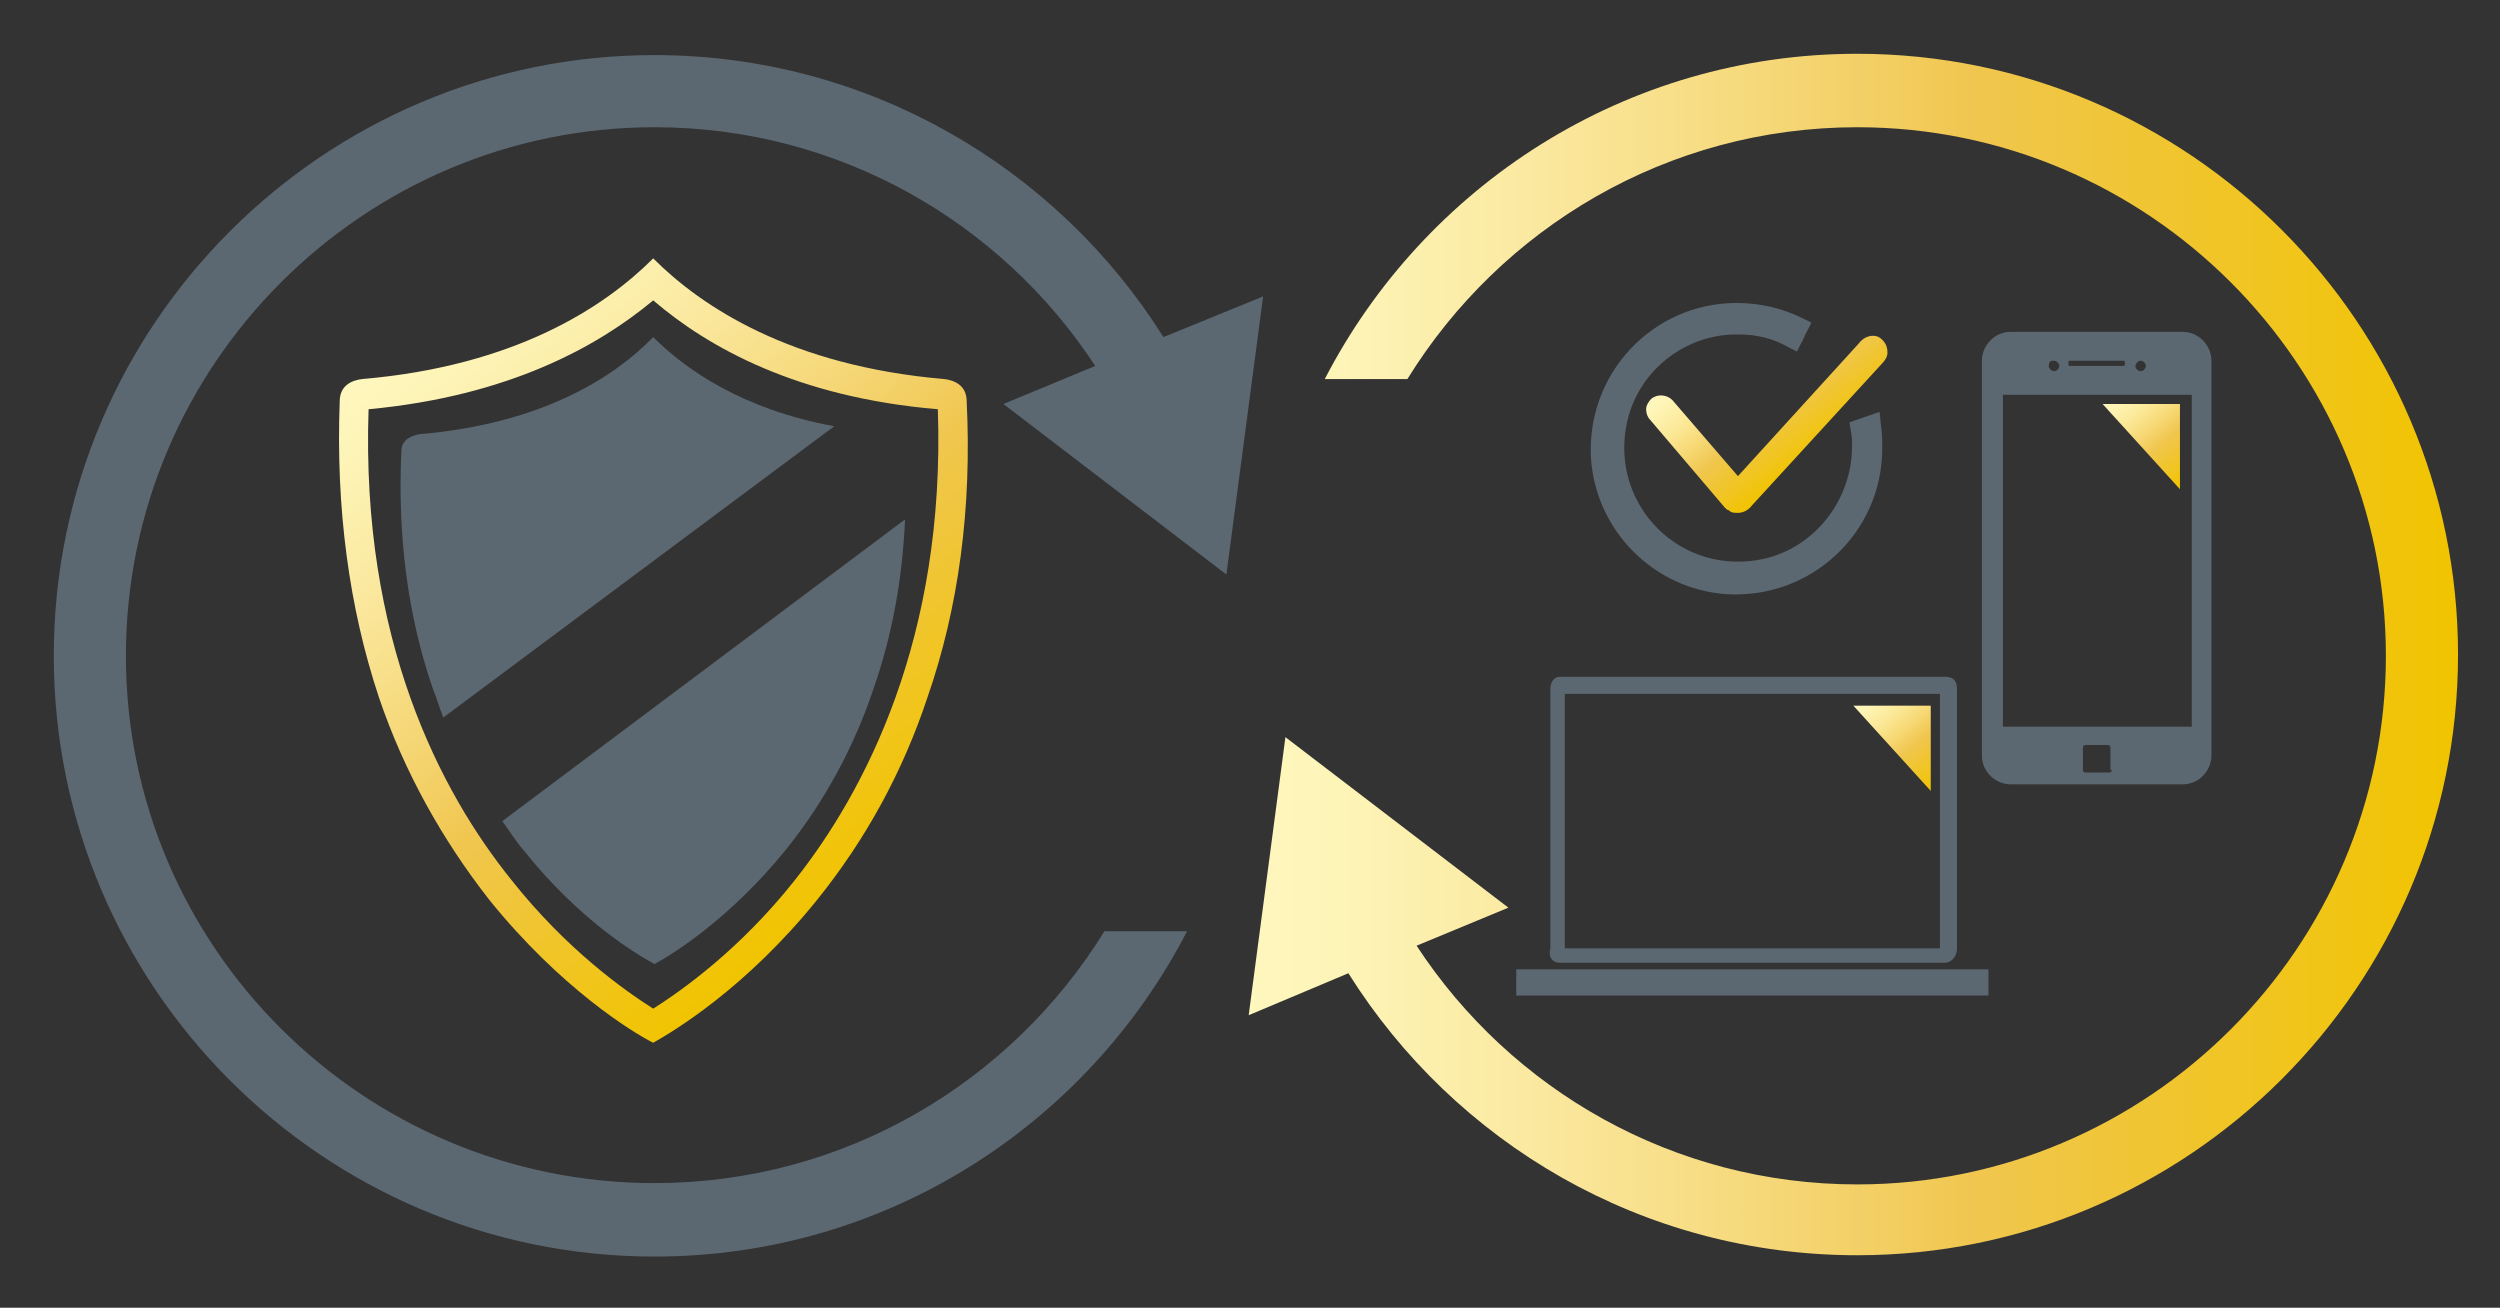
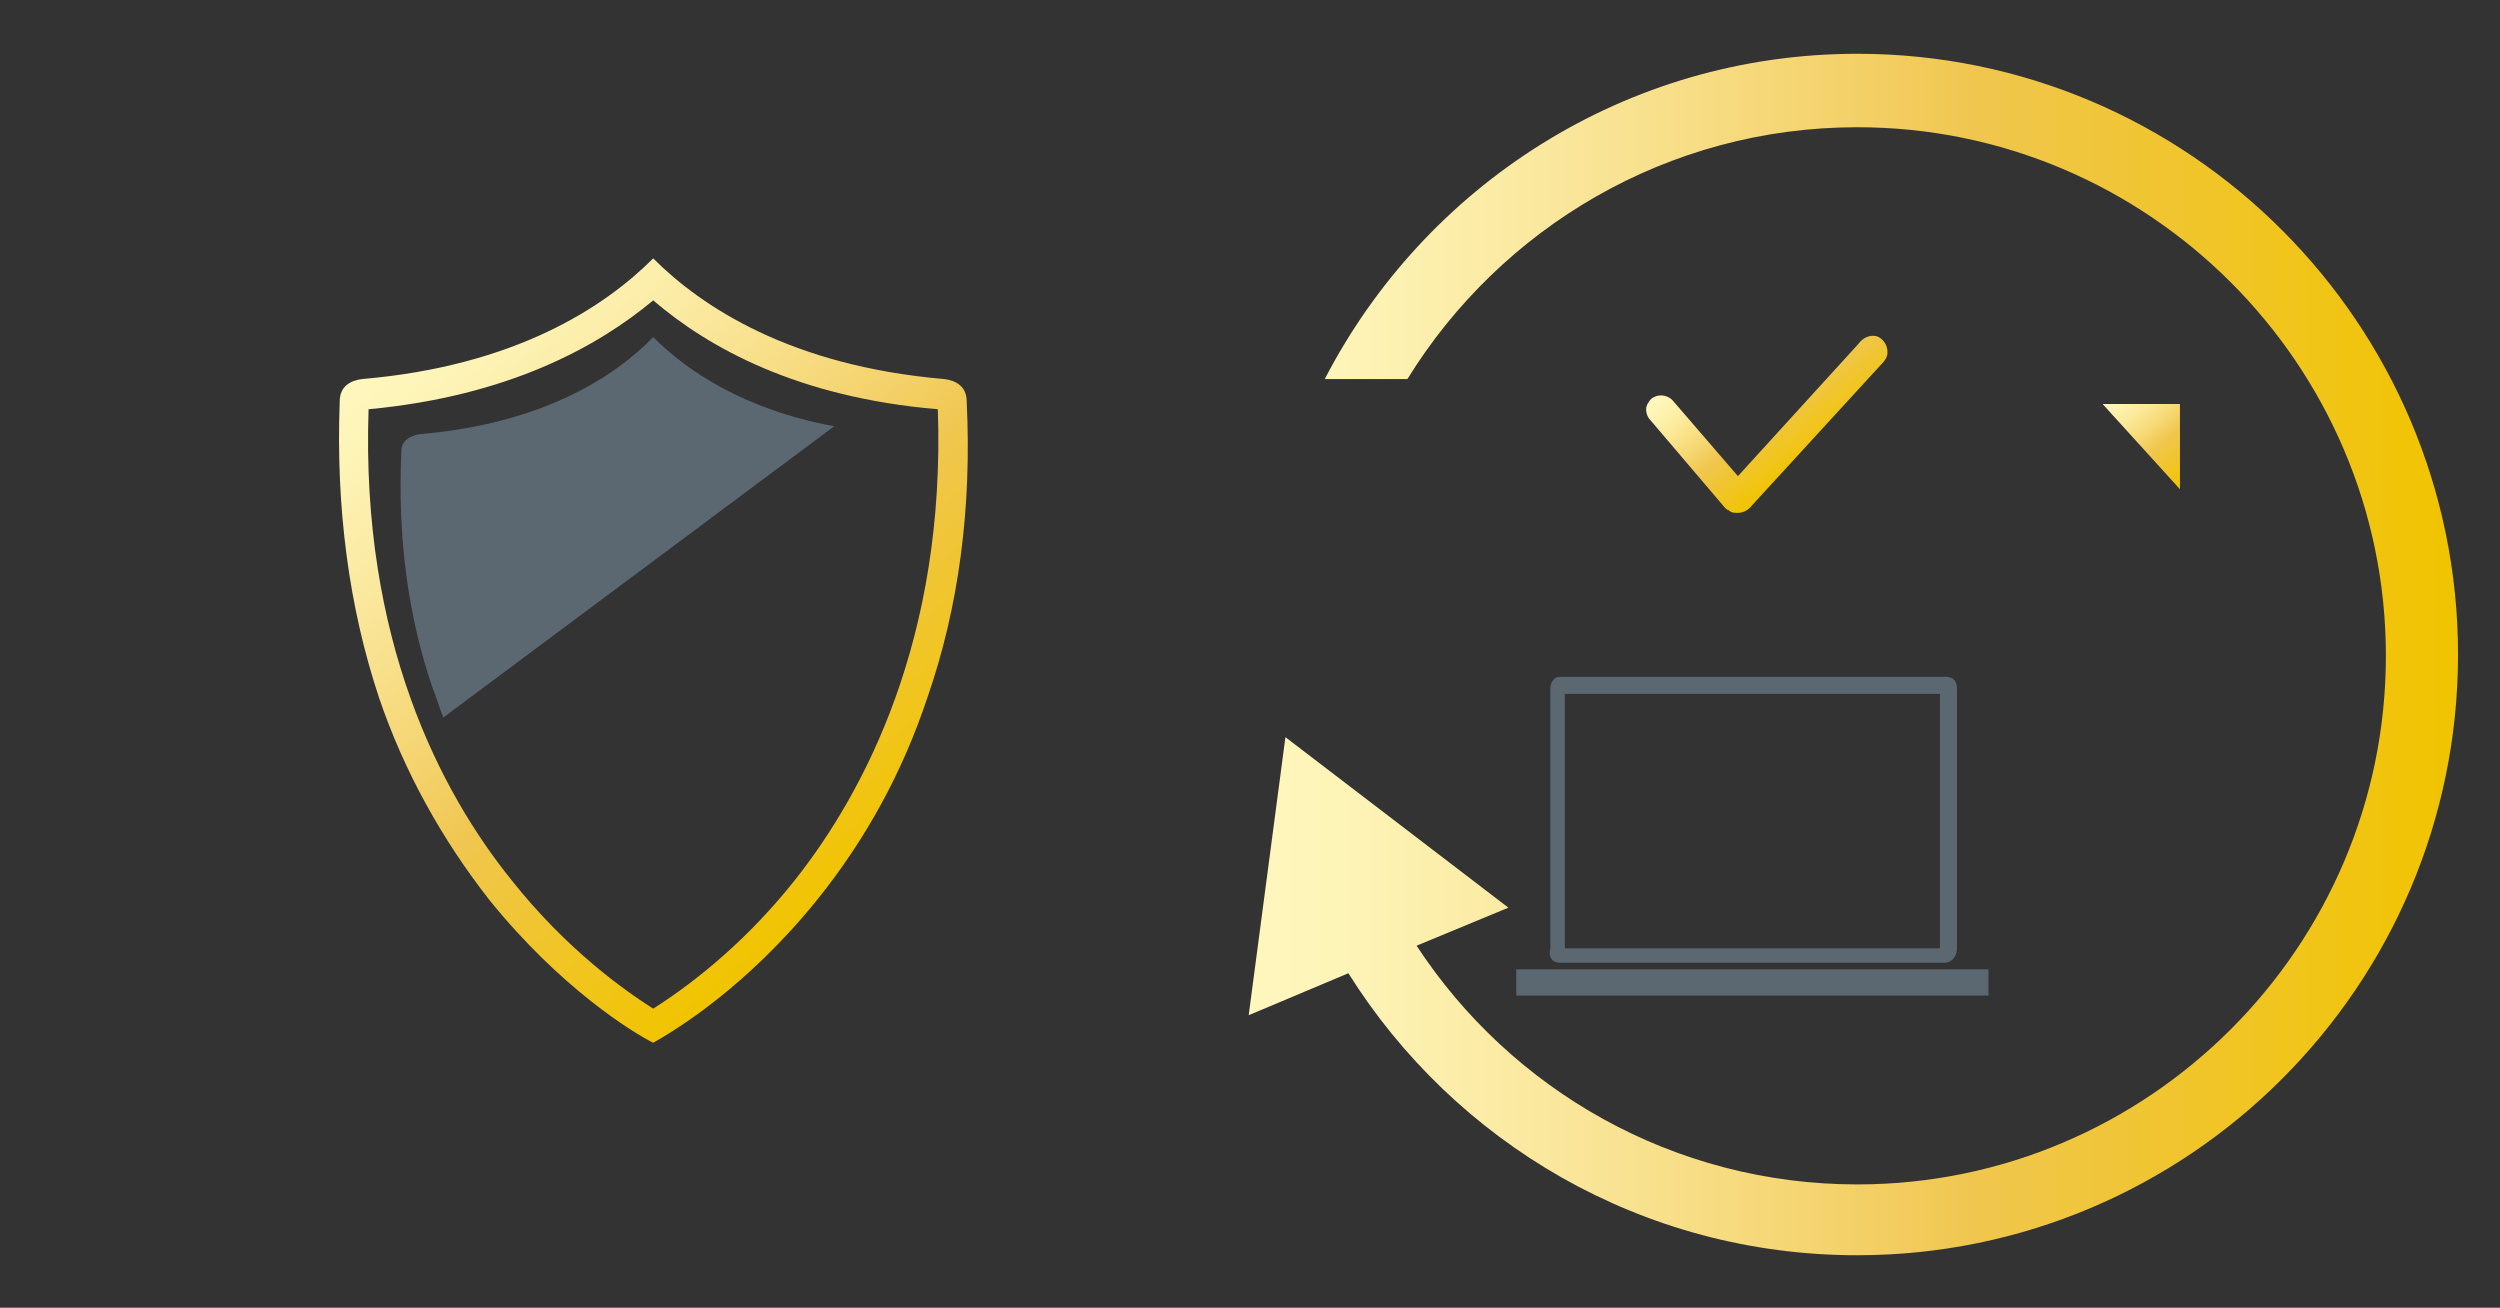
<svg xmlns="http://www.w3.org/2000/svg" version="1.1" id="Ebene_1" x="0px" y="0px" viewBox="0 0 190.6 99.7" style="enable-background:new 0 0 190.6 99.7;" xml:space="preserve">
  <rect x="0" y="0" width="190.6" height="99.7" fill="#333333" stroke="none" />
  <style type="text/css">
	.st0{fill:#5C6871;}
	.st1{fill:url(#SVGID_1_);}
	.st2{fill:url(#SVGID_00000029016769978640712690000004363298513199181217_);}
	.st3{fill:url(#SVGID_00000147185330400603678770000007091221813687358354_);}
	.st4{fill:url(#SVGID_00000057141039912873396090000014920295751749956253_);}
	.st5{fill:url(#SVGID_00000134935164638165592520000000467585938751635078_);}
</style>
-   <path class="st0" d="M88.7,25.7C80.6,12.8,66.2,4.2,49.9,4.2C24.7,4.2,4.1,24.7,4.1,50c0,25.2,20.5,45.8,45.8,45.8  c17.7,0,33-10.1,40.6-24.8h-6.3c-7.1,11.5-19.8,19.2-34.3,19.2C27.7,90.2,9.6,72.2,9.6,50c0-22.2,18.1-40.3,40.3-40.3  c14,0,26.4,7.2,33.6,18.2l-7,2.9l8.5,6.5l8.5,6.5l1.4-10.6l1.4-10.6L88.7,25.7z" />
  <linearGradient id="SVGID_1_" gradientUnits="userSpaceOnUse" x1="221.055" y1="55.575" x2="128.876" y2="55.575" gradientTransform="matrix(-1 0 0 -1 316.179 105.532)">
    <stop offset="1.246007e-07" style="stop-color:#FEF7BE" />
    <stop offset="9.637677e-02" style="stop-color:#FDF3B5" />
    <stop offset="0.257" style="stop-color:#FAE79C" />
    <stop offset="0.46" style="stop-color:#F5D572" />
    <stop offset="0.6" style="stop-color:#F0C64F" />
    <stop offset="1" style="stop-color:#F1C400" />
  </linearGradient>
-   <path class="st1" d="M102.8,74.2c8.1,12.9,22.4,21.5,38.8,21.5c25.2,0,45.8-20.5,45.8-45.8c0-25.2-20.5-45.8-45.8-45.8  c-17.7,0-33,10.1-40.6,24.8h6.3c7.1-11.5,19.8-19.2,34.3-19.2c22.2,0,40.3,18.1,40.3,40.3c0,22.2-18.1,40.3-40.3,40.3  c-14,0-26.4-7.2-33.6-18.2l7-2.9l-8.5-6.5l-8.5-6.5l-1.4,10.6l-1.4,10.6L102.8,74.2z" />
+   <path class="st1" d="M102.8,74.2c8.1,12.9,22.4,21.5,38.8,21.5c25.2,0,45.8-20.5,45.8-45.8c0-25.2-20.5-45.8-45.8-45.8  c-17.7,0-33,10.1-40.6,24.8h6.3c7.1-11.5,19.8-19.2,34.3-19.2c22.2,0,40.3,18.1,40.3,40.3c0,22.2-18.1,40.3-40.3,40.3  c-14,0-26.4-7.2-33.6-18.2l7-2.9l-8.5-6.5l-8.5-6.5l-1.4,10.6l-1.4,10.6L102.8,74.2" />
  <g>
    <g>
      <path class="st0" d="M118.9,73.4h29.4c0.4,0,0.9-0.4,0.9-1.1V52.5c0-0.7-0.4-0.9-0.9-0.9h-29.4c-0.4,0-0.7,0.4-0.7,0.9v19.8    C118,73,118.4,73.4,118.9,73.4z M119.3,52.9h28.6v19.4h-28.6V52.9z" />
      <path class="st0" d="M115.6,73.9v2h1.3l0,0h33.4l0,0h1.3V75v-1.1l0,0H115.6z" />
    </g>
    <linearGradient id="SVGID_00000164514733673397156690000003862433912223850929_" gradientUnits="userSpaceOnUse" x1="143.085" y1="241.233" x2="148.689" y2="234.554" gradientTransform="matrix(1 0 0 -1 0 293.599)">
      <stop offset="1.246007e-07" style="stop-color:#FEF7BE" />
      <stop offset="9.480152e-02" style="stop-color:#FEF4B5" />
      <stop offset="0.253" style="stop-color:#FCEA9B" />
      <stop offset="0.452" style="stop-color:#F6D772" />
      <stop offset="0.6" style="stop-color:#F0C64F" />
      <stop offset="1" style="stop-color:#F1C400" />
    </linearGradient>
-     <polygon style="fill:url(#SVGID_00000164514733673397156690000003862433912223850929_);" points="147.2,53.8 141.3,53.8    147.2,60.3  " />
  </g>
  <g>
-     <path class="st0" d="M166.4,25.3h-13.1c-1.3,0-2.2,1.1-2.2,2.2v30.1c0,1.3,1.1,2.2,2.2,2.2h13.1c1.3,0,2.2-1.1,2.2-2.2V27.5   C168.6,26.4,167.7,25.3,166.4,25.3z M163.2,27.5c0.2,0,0.4,0.2,0.4,0.4c0,0.2-0.2,0.4-0.4,0.4c-0.2,0-0.4-0.2-0.4-0.4   C162.9,27.5,163.2,27.5,163.2,27.5z M157.9,27.5h3.9c0.2,0,0.2,0,0.2,0.2s0,0.2-0.2,0.2h-3.9c-0.2,0-0.2,0-0.2-0.2   S157.7,27.5,157.9,27.5z M156.6,27.5c0.2,0,0.4,0.2,0.4,0.4c0,0.2-0.2,0.4-0.4,0.4c-0.2,0-0.4-0.2-0.4-0.4   C156.2,27.5,156.4,27.5,156.6,27.5z M161,58.7c0,0.2-0.2,0.2-0.2,0.2H159c-0.2,0-0.2-0.2-0.2-0.2v-1.7c0-0.2,0.2-0.2,0.2-0.2h1.7   c0.2,0,0.2,0.2,0.2,0.2V58.7z M167.1,55.4h-14.4V30.1h14.4V55.4z" />
    <linearGradient id="SVGID_00000055691549361902267450000010161466121802905260_" gradientUnits="userSpaceOnUse" x1="162.008" y1="264.325" x2="167.656" y2="257.594" gradientTransform="matrix(1 0 0 -1 0 293.599)">
      <stop offset="1.246007e-07" style="stop-color:#FEF7BE" />
      <stop offset="9.480152e-02" style="stop-color:#FEF4B5" />
      <stop offset="0.253" style="stop-color:#FCEA9B" />
      <stop offset="0.452" style="stop-color:#F6D772" />
      <stop offset="0.6" style="stop-color:#F0C64F" />
      <stop offset="1" style="stop-color:#F1C400" />
    </linearGradient>
    <polygon style="fill:url(#SVGID_00000055691549361902267450000010161466121802905260_);" points="166.2,30.8 160.3,30.8    166.2,37.3  " />
  </g>
  <g>
-     <path class="st0" d="M143.3,31.4l-2.3,0.8l0.1,0.6c0.1,0.5,0.1,0.7,0.1,1.2c0,4.1-2.8,7.7-6.7,8.6c-6.3,1.4-11.7-4-10.5-10.2   c0.8-4.1,4.5-7,8.6-6.9c1.3,0,2.6,0.3,3.8,1l0.6,0.3l0.3-0.6c0.2-0.3,0.3-0.7,0.5-1l0.3-0.6l-0.6-0.3c-1.6-0.8-3.3-1.2-5.1-1.2   c-6.4,0-11.5,5.4-11.1,11.9c0.4,5.5,4.8,9.9,10.3,10.3c6.5,0.4,11.9-4.7,11.9-11.1c0-0.6,0-1.2-0.1-1.8L143.3,31.4z" />
    <linearGradient id="SVGID_00000136398362061490873100000009226365070722560933_" gradientUnits="userSpaceOnUse" x1="131.713" y1="795.452" x2="138.963" y2="804.093" gradientTransform="matrix(1 0 0 1 0 -770)">
      <stop offset="1.246007e-07" style="stop-color:#FEF7BE" />
      <stop offset="9.480000e-02" style="stop-color:#FEF4B5" />
      <stop offset="0.253" style="stop-color:#FCEA9B" />
      <stop offset="0.452" style="stop-color:#F6D772" />
      <stop offset="0.6" style="stop-color:#F0C64F" />
      <stop offset="1" style="stop-color:#F1C400" />
    </linearGradient>
    <path style="fill:url(#SVGID_00000136398362061490873100000009226365070722560933_);" d="M143.5,25.9c-0.2-0.2-0.4-0.3-0.7-0.3   c-0.4,0-0.8,0.2-1.1,0.6l-9.2,10.1l-5-5.8c-0.4-0.4-1.1-0.5-1.6-0.1c-0.2,0.2-0.4,0.5-0.4,0.8c0,0.3,0.1,0.6,0.3,0.8l5.7,6.7   c0.1,0.1,0.2,0.2,0.3,0.2c0.2,0.2,0.4,0.2,0.7,0.2c0.4,0,0.8-0.2,1.1-0.6l9.9-10.8c0.2-0.2,0.4-0.5,0.4-0.8   C143.9,26.5,143.8,26.2,143.5,25.9z" />
  </g>
  <g>
    <linearGradient id="SVGID_00000087401247600727333630000007424121073841768381_" gradientUnits="userSpaceOnUse" x1="33.696" y1="23.266" x2="68.437" y2="64.669">
      <stop offset="1.246007e-07" style="stop-color:#FEF7BE" />
      <stop offset="9.637677e-02" style="stop-color:#FDF3B5" />
      <stop offset="0.257" style="stop-color:#FAE79C" />
      <stop offset="0.46" style="stop-color:#F5D572" />
      <stop offset="0.6" style="stop-color:#F0C64F" />
      <stop offset="1" style="stop-color:#F1C400" />
    </linearGradient>
    <path style="fill:url(#SVGID_00000087401247600727333630000007424121073841768381_);" d="M73.7,30.6c0-1.2-0.9-1.6-1.7-1.7   c-11.7-1-18.5-5.5-22.2-9.2c-3.7,3.7-10.5,8.2-22.2,9.2c-0.8,0.1-1.7,0.5-1.7,1.7c-0.3,8.1,0.7,15.7,3,22.6   c1.9,5.6,4.8,10.8,8.4,15.4c5.4,6.7,10.9,10.1,12.5,10.9c1.6-0.9,7.1-4.2,12.5-10.9c3.7-4.6,6.5-9.7,8.4-15.4   C73.1,46.3,74.1,38.7,73.7,30.6z M60.6,67.1c-4.2,5.3-8.6,8.4-10.8,9.8c-2.2-1.4-6.6-4.5-10.8-9.8c-5.4-6.7-11.5-18.3-10.9-35.9   c10.7-1,17.5-4.8,21.7-8.3c4.2,3.6,11,7.4,21.7,8.3C72.1,48.7,65.9,60.4,60.6,67.1z" />
    <g>
      <path class="st0" d="M63.6,32.5c-7-1.3-11.3-4.3-13.8-6.8c-2.9,3-8.4,6.6-17.8,7.4c-0.6,0.1-1.4,0.4-1.4,1.3    c-0.3,6.5,0.5,12.6,2.4,18.1c0.3,0.7,0.5,1.5,0.8,2.2L63.6,32.5z" />
-       <path class="st0" d="M38.3,62.6c0.5,0.7,1,1.5,1.6,2.2c4.3,5.4,8.7,8,10,8.7c1.3-0.7,5.7-3.4,10-8.7c2.9-3.6,5.2-7.8,6.7-12.3    c1.4-4,2.2-8.3,2.4-12.9L38.3,62.6z" />
    </g>
  </g>
</svg>